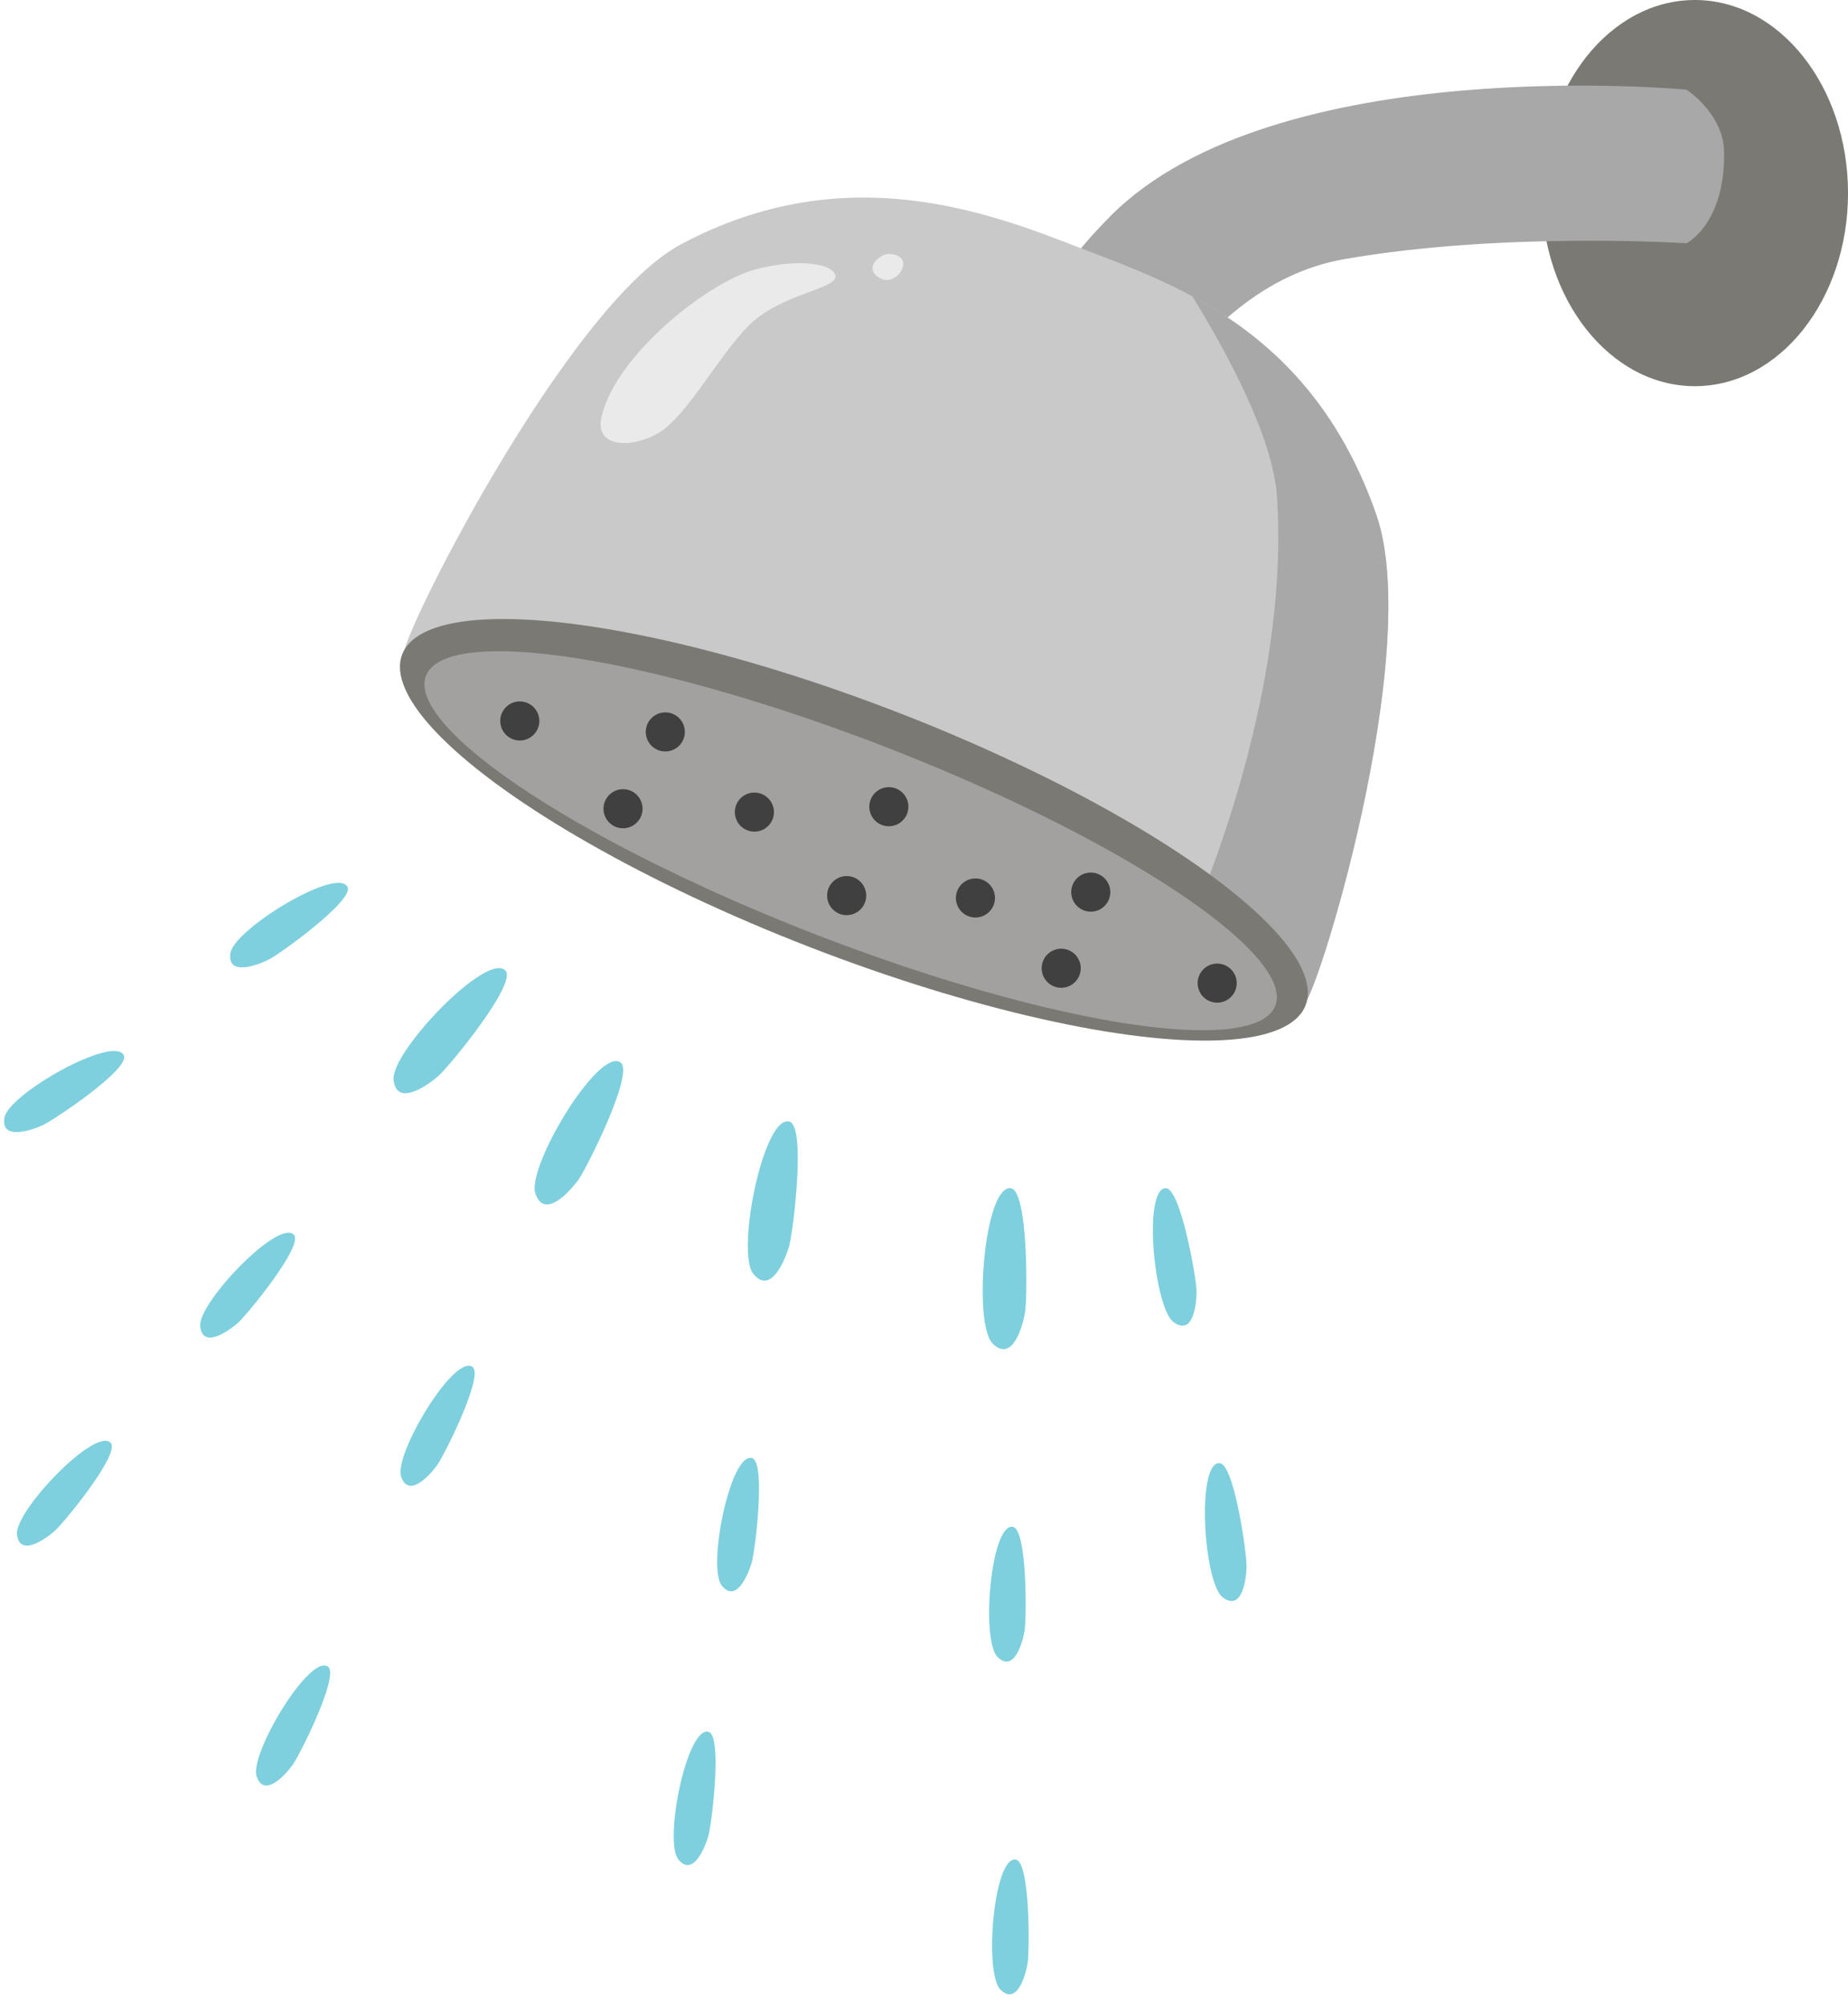
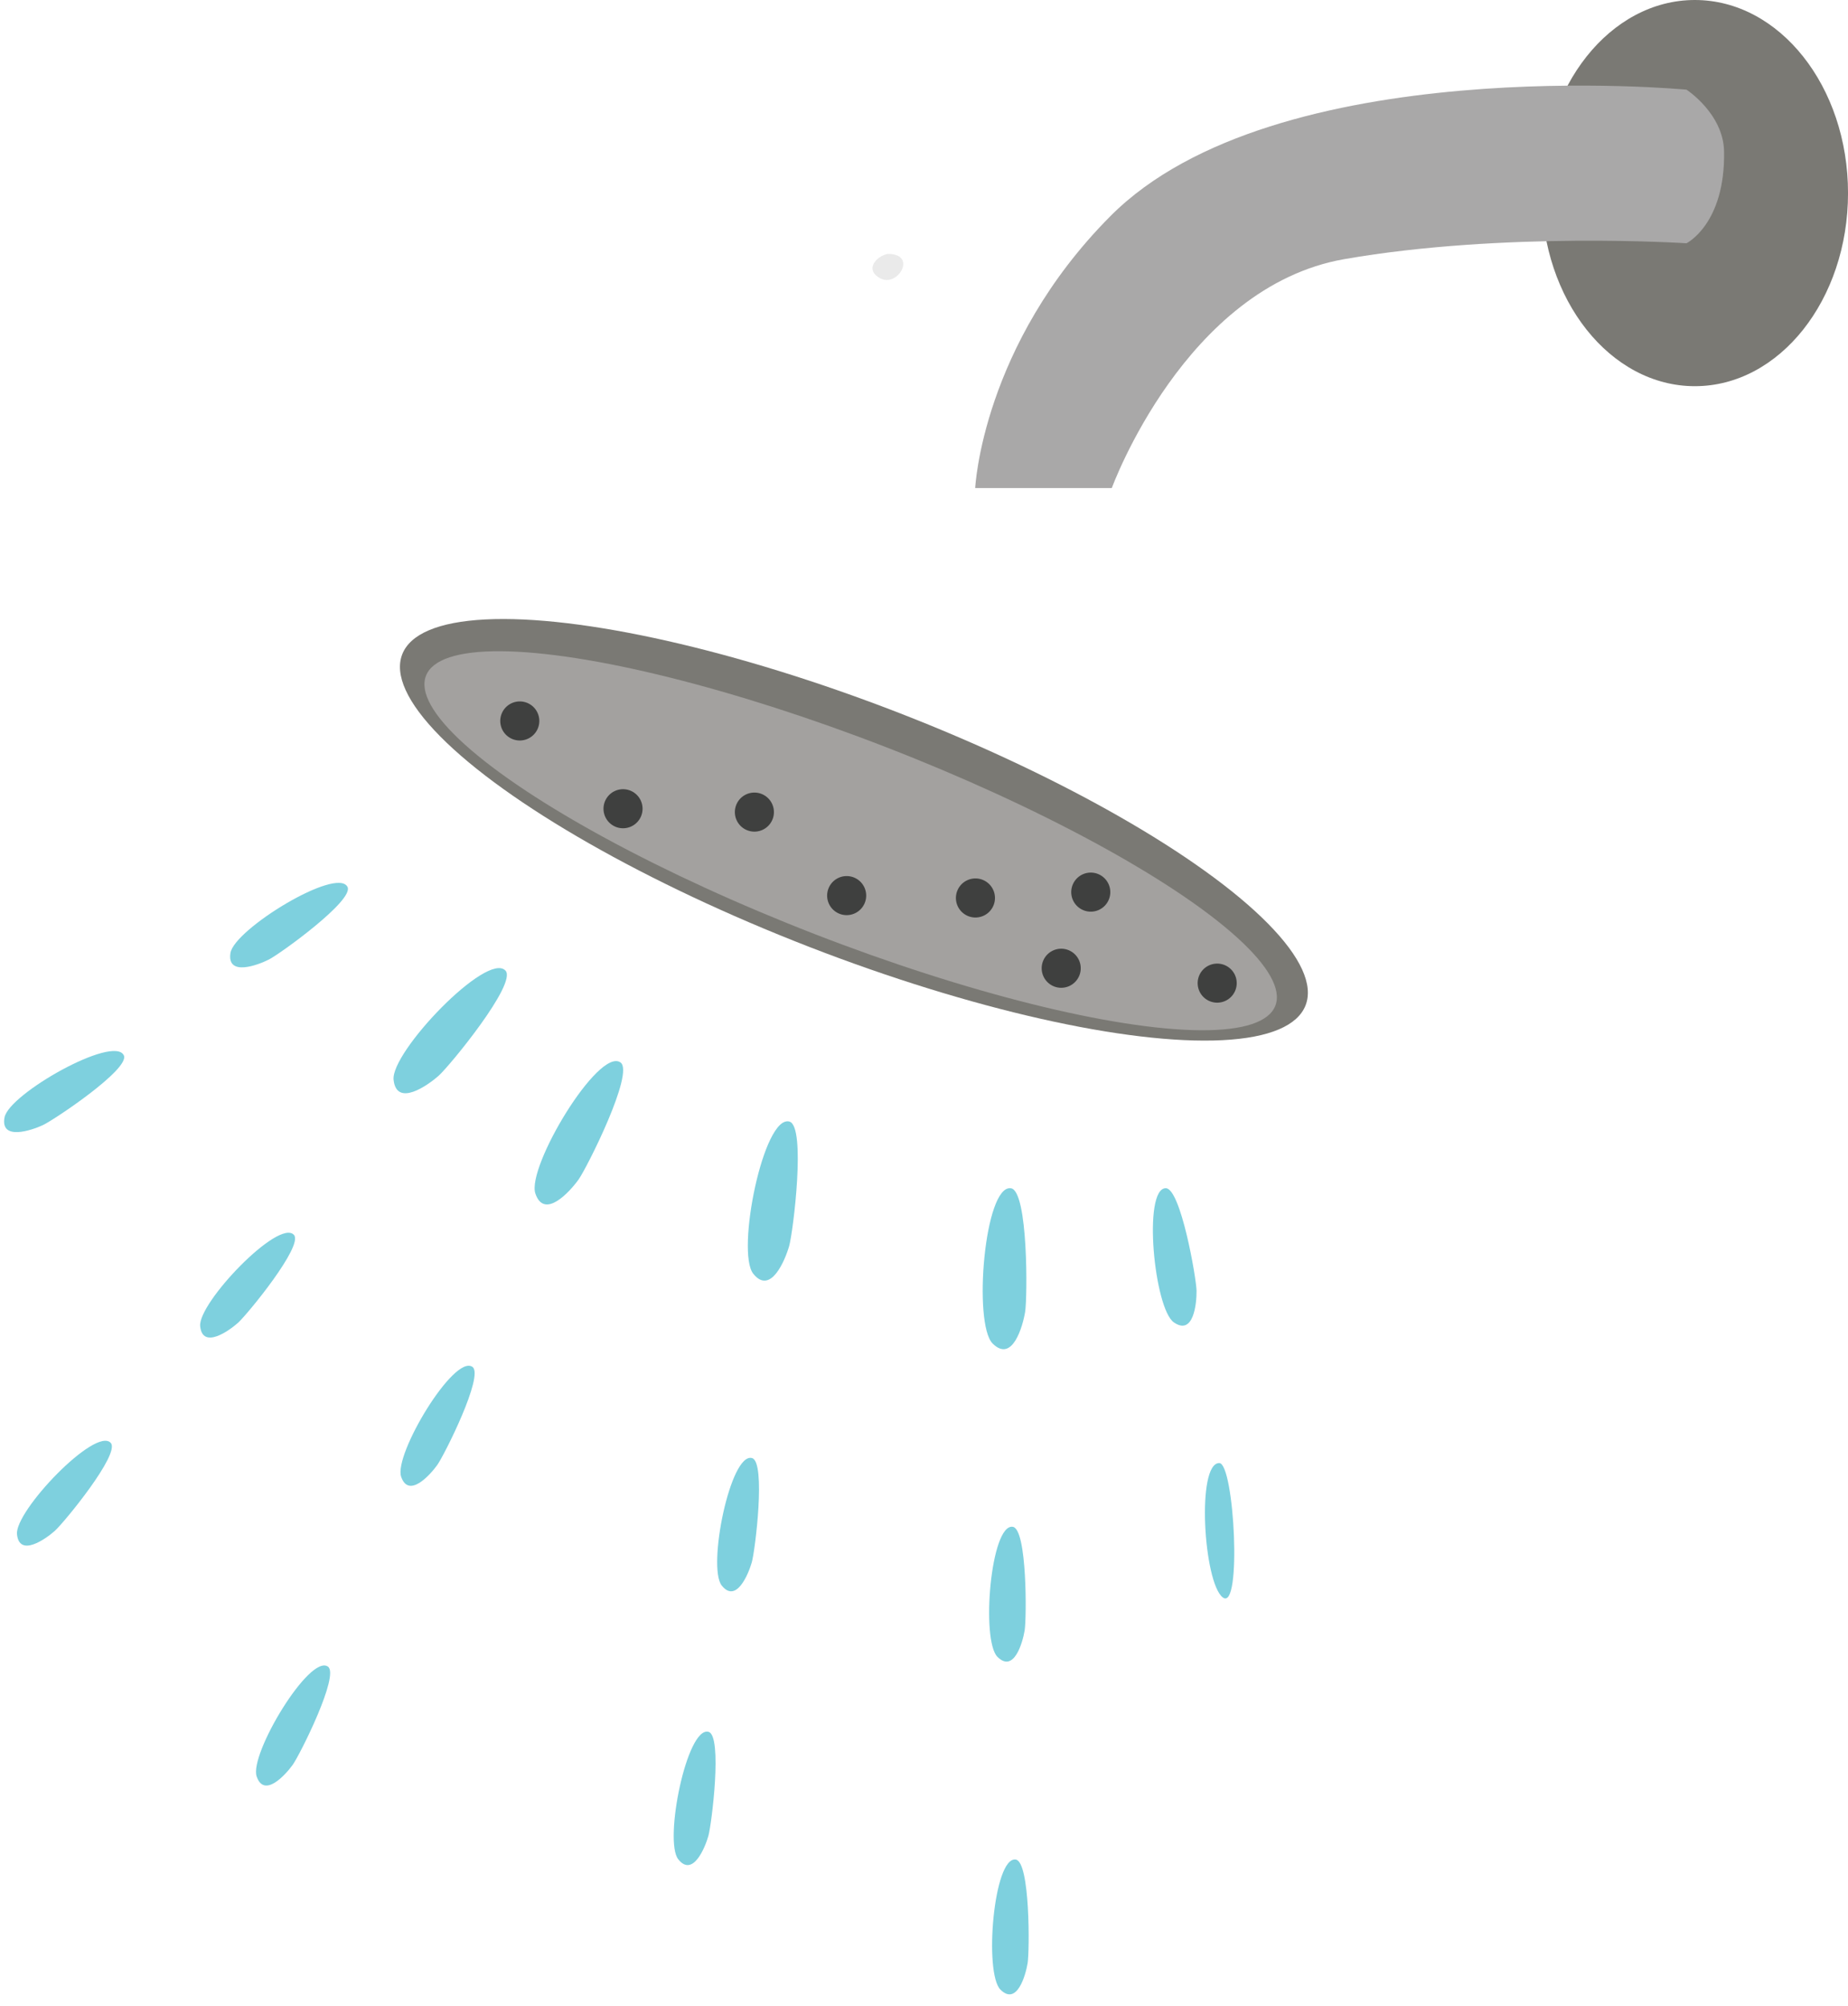
<svg xmlns="http://www.w3.org/2000/svg" height="439.3" preserveAspectRatio="xMidYMid meet" version="1.0" viewBox="-0.9 0.0 404.8 439.3" width="404.8" zoomAndPan="magnify">
  <g>
    <g id="change1_1">
      <ellipse cx="370.354" cy="42.285" fill="#7a7974" rx="33.552" ry="42.285" />
    </g>
    <g id="change2_1">
      <path d="M242.638,106.877s16.012-44.042,50.943-50.13,74.942-3.474,74.942-3.474V19.637S278.44,11.02,242.329,47.331c-28.132,28.289-29.616,59.546-29.616,59.546Z" fill="#a9a8a8" />
    </g>
    <g id="change2_2">
      <path d="M356.75,39.771c.711-.71,11.773-20.134,11.773-20.134s8.078,5.234,8.229,13.523c.288,15.892-8.229,20.113-8.229,20.113Z" fill="#a9a8a8" />
    </g>
    <g>
      <g id="change3_1">
-         <path d="M284.577,219.943c-1.048-.4-10.535-7.712-24.9-17.355-17.365-11.656-41.862-26.722-67.252-37.165-46.844-19.276-102.485-21.069-104.792-21.969s35.234-76.38,60.6-89.938c35.969-19.222,67.628-6.922,87.364.744,7.2,2.8,15.875,5.874,24.69,10.645,15.4,8.31,31.209,21.758,40.272,47.773C311.133,143.012,286.884,220.844,284.577,219.943Z" fill="#c9c9c9" />
-       </g>
+         </g>
      <g id="change2_3">
-         <path d="M284.577,219.943c-1.048-.4-10.535-7.712-24.9-17.355,6.554-15.14,21.771-55.836,19.129-93.973-.916-13.225-11.454-32.22-18.514-43.71,15.4,8.31,31.209,21.758,40.272,47.773C311.133,143.012,286.884,220.844,284.577,219.943Z" fill="#a9a8a8" />
-       </g>
+         </g>
      <g id="change1_2">
        <ellipse cx="186.147" cy="181.719" fill="#7a7974" rx="27.443" ry="106.14" transform="rotate(-68.775 186.147 181.719)" />
      </g>
      <g id="change4_1">
        <ellipse cx="185.434" cy="184.112" fill="#a3a19f" rx="21.907" ry="99.794" transform="rotate(-68.775 185.434 184.112)" />
      </g>
      <g fill="#3f403f" id="change5_1">
        <path d="M116.945,159.43a4.277,4.277,0,1,1-2.438-5.535A4.277,4.277,0,0,1,116.945,159.43Z" />
        <path d="M139.561,178.651a4.277,4.277,0,1,1-2.438-5.535A4.277,4.277,0,0,1,139.561,178.651Z" />
        <path d="M188.546,197.675a4.277,4.277,0,1,1-2.439-5.535A4.276,4.276,0,0,1,188.546,197.675Z" />
        <path d="M168.335,179.389a4.277,4.277,0,1,1-2.438-5.535A4.277,4.277,0,0,1,168.335,179.389Z" />
-         <path d="M197.788,178.209a4.277,4.277,0,1,1-2.438-5.534A4.277,4.277,0,0,1,197.788,178.209Z" />
        <path d="M235.543,213.583a4.277,4.277,0,1,1-2.438-5.534A4.277,4.277,0,0,1,235.543,213.583Z" />
        <path d="M216.755,198.194a4.277,4.277,0,1,1-2.439-5.535A4.276,4.276,0,0,1,216.755,198.194Z" />
        <path d="M242.018,196.912a4.277,4.277,0,1,1-2.439-5.534A4.278,4.278,0,0,1,242.018,196.912Z" />
        <path d="M269.709,216.843a4.277,4.277,0,1,1-2.438-5.535A4.276,4.276,0,0,1,269.709,216.843Z" />
-         <path d="M148.82,161.83a4.277,4.277,0,1,1-2.438-5.534A4.277,4.277,0,0,1,148.82,161.83Z" />
      </g>
      <g id="change6_1">
-         <path d="M130.85,91.348C134,77.574,154.465,61.626,164.643,58.98s17.462-1.018,17.462,1.628-11.965,3.868-18.683,10.383-13.436,19.543-19.747,23.614C138.32,98.06,129.221,98.473,130.85,91.348Z" fill="#eaeaea" />
-       </g>
+         </g>
      <g id="change6_2">
        <path d="M193.848,55.607c-1.926-.056-5.846,3.106-2.009,5.3S200.059,55.79,193.848,55.607Z" fill="#eaeaea" />
      </g>
    </g>
    <g fill="#7ed0de">
      <g id="change7_6">
        <path d="M75.222,194.225C72.9,189.73,50.383,203.5,49.58,208.7s5.988,2.654,8.415,1.427S76.729,197.145,75.222,194.225Z" />
        <path d="M26.226,231.116c-2.163-4.573-25.146,8.4-26.13,13.571s5.891,2.861,8.36,1.718S27.631,234.086,26.226,231.116Z" />
      </g>
      <g id="change7_1">
        <path d="M254.437,260.2c-5.058.121-2.525,26.392,1.8,29.389s5.006-4.224,4.963-6.943S257.722,260.119,254.437,260.2Z" />
-         <path d="M266.185,320.393c-5.059-.055-3.442,26.288.777,29.434s5.149-4.048,5.2-6.767S269.471,320.429,266.185,320.393Z" />
+         <path d="M266.185,320.393c-5.059-.055-3.442,26.288.777,29.434S269.471,320.429,266.185,320.393Z" />
      </g>
      <g id="change7_2">
        <path d="M135.021,232.664c-4.811-3.385-20.615,22.924-18.645,28.717s7.6-.487,9.442-3.058S138.146,234.863,135.021,232.664Z" />
        <path d="M102.586,299.33c-4.03-2.835-17.266,19.2-15.616,24.051s6.366-.407,7.908-2.561S105.2,301.171,102.586,299.33Z" />
        <path d="M70.935,364.968c-4.029-2.835-17.266,19.2-15.616,24.051s6.366-.407,7.909-2.561S73.553,366.809,70.935,364.968Z" />
      </g>
      <g id="change7_4">
        <path d="M220.554,260.217c-5.812-.908-8.348,29.678-4.018,34s6.6-3.8,7.115-6.919S224.33,260.806,220.554,260.217Z" />
        <path d="M220.955,334.353c-4.867-.76-6.991,24.857-3.365,28.478s5.529-3.181,5.959-5.8S224.117,334.847,220.955,334.353Z" />
        <path d="M221.605,407.221c-4.867-.76-6.991,24.856-3.365,28.478s5.529-3.181,5.959-5.8S224.768,407.715,221.605,407.221Z" />
      </g>
      <g id="change7_5">
        <path d="M109.838,212.568c-3.945-4.364-25.166,17.807-24.524,23.892s7.521,1.2,9.884-.9S112.4,215.4,109.838,212.568Z" />
        <path d="M63.487,270.429c-3.3-3.654-21.078,14.915-20.539,20.011s6.3,1.008,8.278-.752S65.634,272.8,63.487,270.429Z" />
        <path d="M23.362,315.984C20.058,312.33,2.284,330.9,2.822,336s6.3,1.008,8.279-.753S25.508,318.358,23.362,315.984Z" />
      </g>
      <g id="change7_3">
        <path d="M172.025,245.614c-5.667-1.575-11.731,28.51-7.932,33.307s7-3.008,7.869-6.048S175.707,246.637,172.025,245.614Z" />
        <path d="M163.831,319.3c-4.747-1.319-9.826,23.878-6.644,27.9s5.86-2.519,6.591-5.065S166.914,320.154,163.831,319.3Z" />
        <path d="M154.31,379.253c-4.747-1.319-9.826,23.878-6.644,27.9s5.86-2.519,6.591-5.065S157.393,380.11,154.31,379.253Z" />
      </g>
    </g>
  </g>
</svg>